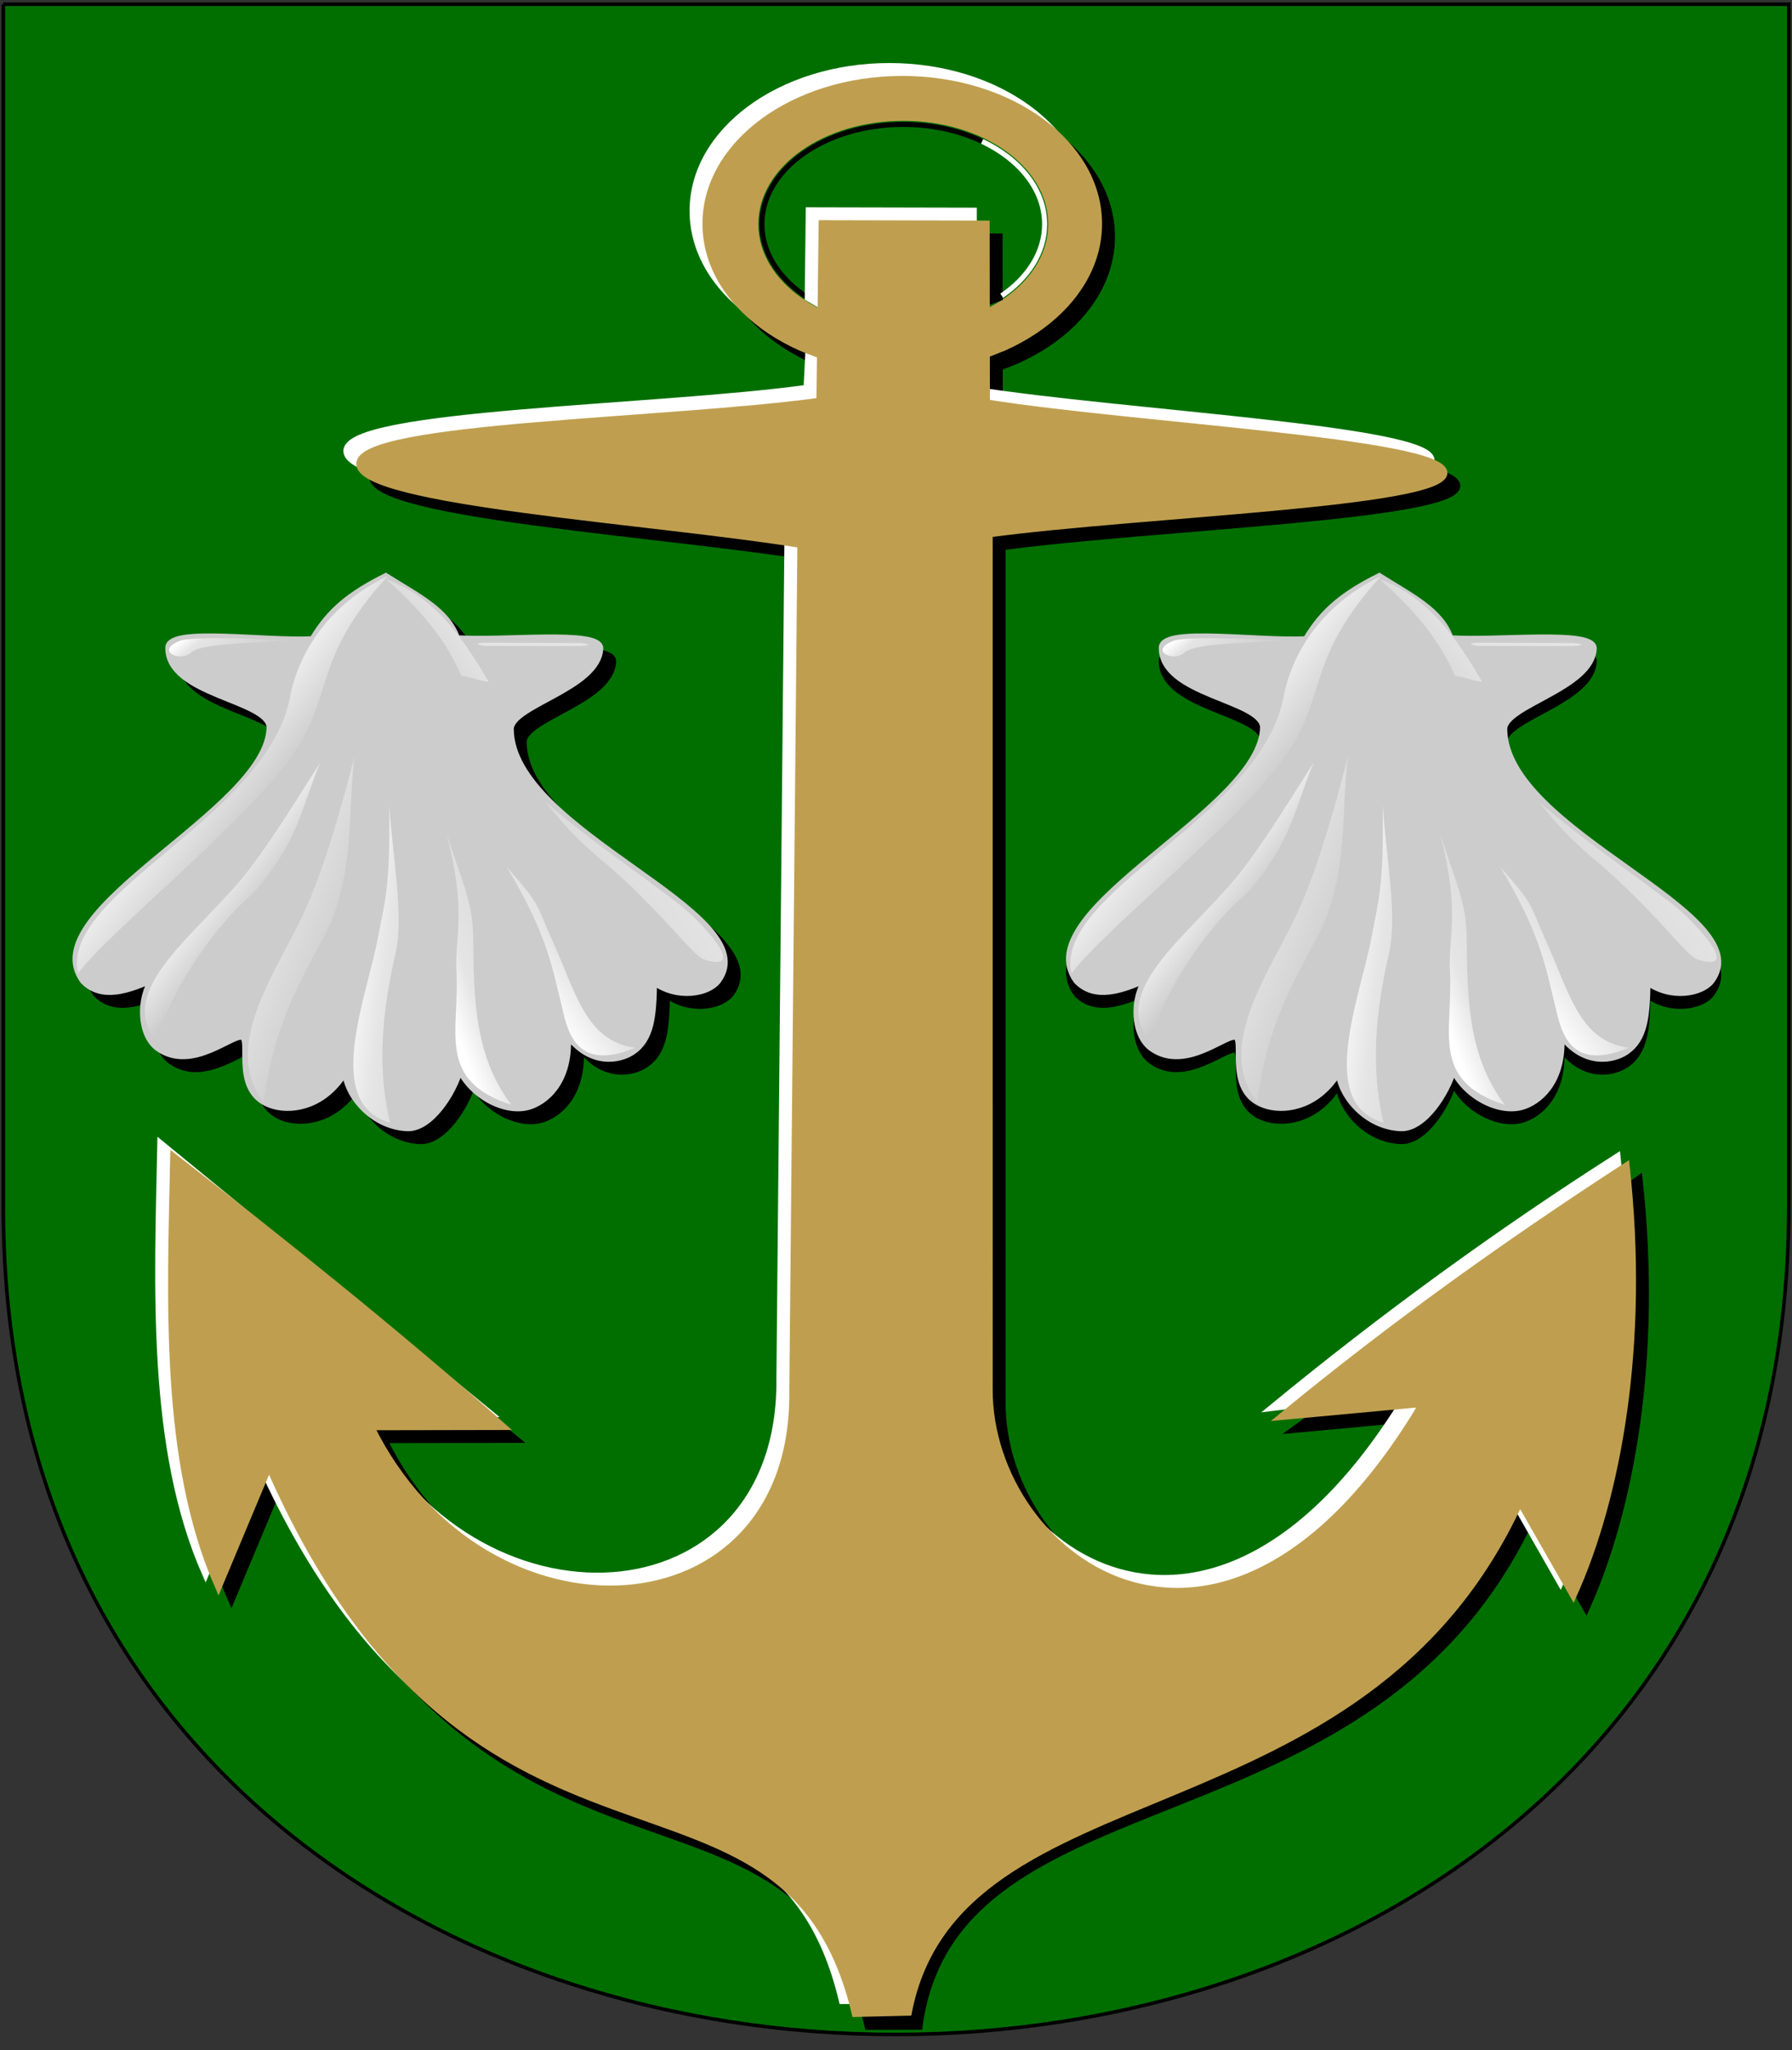
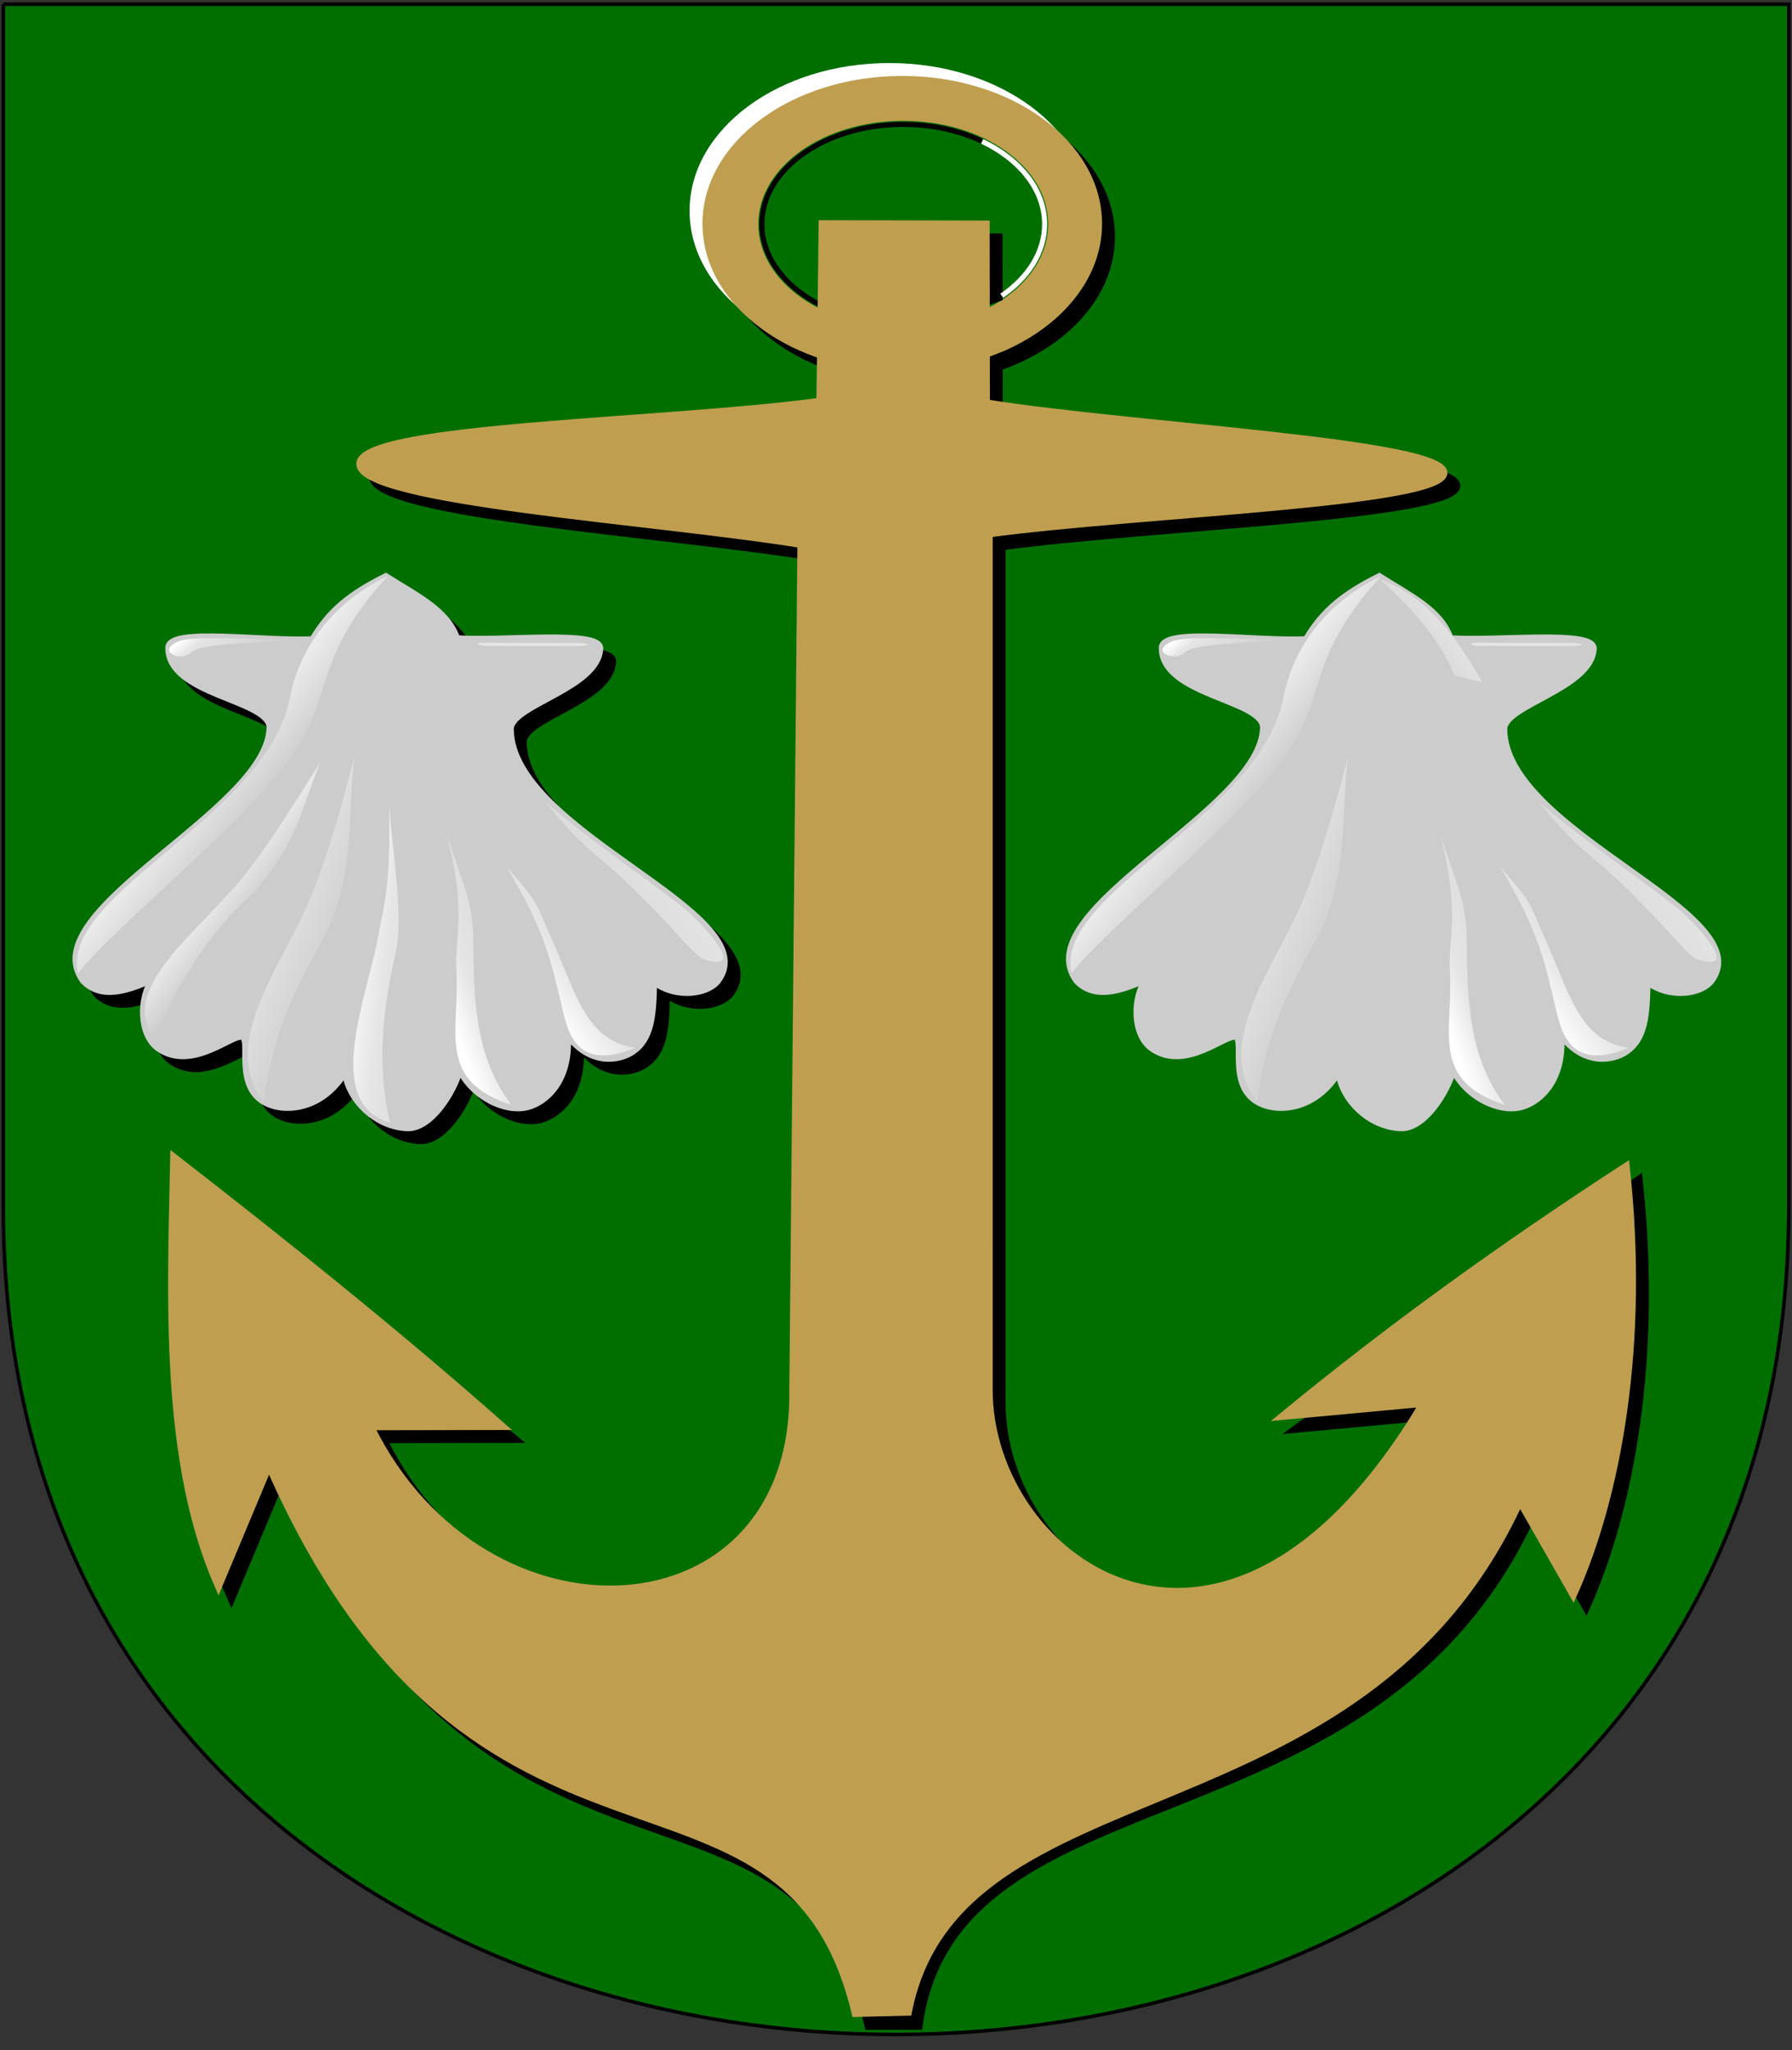
<svg xmlns="http://www.w3.org/2000/svg" xml:space="preserve" width="500px" height="572px" shape-rendering="geometricPrecision" text-rendering="geometricPrecision" image-rendering="optimizeQuality" fill-rule="evenodd" clip-rule="evenodd" viewBox="0 0 500 572" version="1.0">
  <rect x="0" y="0" width="500" height="572" fill="#333333" stroke="none" />
  <defs>
    <linearGradient id="id0" gradientUnits="userSpaceOnUse" x1="73.469" y1="224.9" x2="51.439" y2="207.428">
      <stop offset="0" stop-color="#CCCCCC" />
      <stop offset="1" stop-color="white" />
    </linearGradient>
    <linearGradient id="id1" gradientUnits="userSpaceOnUse" x1="68.302" y1="257.385" x2="53.791" y2="245.876">
      <stop offset="0" stop-color="#CCCCCC" />
      <stop offset="1" stop-color="white" />
    </linearGradient>
    <linearGradient id="id2" gradientUnits="userSpaceOnUse" x1="96.98" y1="265.914" x2="64.077" y2="252.547">
      <stop offset="0" stop-color="#CCCCCC" />
      <stop offset="0.702" stop-color="#E5E5E5" />
      <stop offset="1" stop-color="white" />
    </linearGradient>
    <linearGradient id="id3" gradientUnits="userSpaceOnUse" x1="137.013" y1="268.696" x2="96.011" y2="263.741">
      <stop offset="0" stop-color="#CCCCCC" />
      <stop offset="0.702" stop-color="#E5E5E5" />
      <stop offset="1" stop-color="white" />
    </linearGradient>
    <linearGradient id="id4" gradientUnits="userSpaceOnUse" x1="158.62" y1="253.564" x2="119.783" y2="267.989">
      <stop offset="0" stop-color="#CCCCCC" />
      <stop offset="0.8" stop-color="#E5E5E5" />
      <stop offset="1" stop-color="white" />
    </linearGradient>
    <linearGradient id="id5" gradientUnits="userSpaceOnUse" x1="172.272" y1="238.62" x2="138.416" y2="262.647">
      <stop offset="0" stop-color="#CCCCCC" />
      <stop offset="0.702" stop-color="#E5E5E5" />
      <stop offset="1" stop-color="white" />
    </linearGradient>
    <linearGradient id="id6" gradientUnits="userSpaceOnUse" x1="195.314" y1="222.242" x2="128.527" y2="264.54">
      <stop offset="0" stop-color="white" />
      <stop offset="0.102" stop-color="#E6E6E6" />
      <stop offset="1" stop-color="#CCCCCC" />
    </linearGradient>
    <linearGradient id="id7" gradientUnits="userSpaceOnUse" x1="107.551" y1="186.827" x2="136.423" y2="164.997">
      <stop offset="0" stop-color="#CCCCCC" />
      <stop offset="0.702" stop-color="#E5E5E5" />
      <stop offset="1" stop-color="white" />
    </linearGradient>
    <linearGradient id="id8" gradientUnits="userSpaceOnUse" x1="69.562" y1="188.943" x2="56.996" y2="173.362">
      <stop offset="0" stop-color="#CCCCCC" />
      <stop offset="0.82" stop-color="#E5E5E5" />
      <stop offset="1" stop-color="white" />
    </linearGradient>
    <linearGradient id="id9" gradientUnits="userSpaceOnUse" x1="350.669" y1="224.9" x2="328.639" y2="207.428">
      <stop offset="0" stop-color="#CCCCCC" />
      <stop offset="1" stop-color="white" />
    </linearGradient>
    <linearGradient id="id10" gradientUnits="userSpaceOnUse" x1="345.502" y1="257.385" x2="330.992" y2="245.876">
      <stop offset="0" stop-color="#CCCCCC" />
      <stop offset="1" stop-color="white" />
    </linearGradient>
    <linearGradient id="id11" gradientUnits="userSpaceOnUse" x1="374.18" y1="265.914" x2="341.277" y2="252.547">
      <stop offset="0" stop-color="#CCCCCC" />
      <stop offset="0.702" stop-color="#E5E5E5" />
      <stop offset="1" stop-color="white" />
    </linearGradient>
    <linearGradient id="id12" gradientUnits="userSpaceOnUse" x1="414.213" y1="268.696" x2="373.211" y2="263.741">
      <stop offset="0" stop-color="#CCCCCC" />
      <stop offset="0.702" stop-color="#E5E5E5" />
      <stop offset="1" stop-color="white" />
    </linearGradient>
    <linearGradient id="id13" gradientUnits="userSpaceOnUse" x1="435.82" y1="253.564" x2="396.983" y2="267.989">
      <stop offset="0" stop-color="#CCCCCC" />
      <stop offset="0.8" stop-color="#E5E5E5" />
      <stop offset="1" stop-color="white" />
    </linearGradient>
    <linearGradient id="id14" gradientUnits="userSpaceOnUse" x1="449.472" y1="238.62" x2="415.615" y2="262.647">
      <stop offset="0" stop-color="#CCCCCC" />
      <stop offset="0.702" stop-color="#E5E5E5" />
      <stop offset="1" stop-color="white" />
    </linearGradient>
    <linearGradient id="id15" gradientUnits="userSpaceOnUse" x1="472.514" y1="222.242" x2="405.728" y2="264.54">
      <stop offset="0" stop-color="white" />
      <stop offset="0.102" stop-color="#E6E6E6" />
      <stop offset="1" stop-color="#CCCCCC" />
    </linearGradient>
    <linearGradient id="id16" gradientUnits="userSpaceOnUse" x1="384.751" y1="186.827" x2="413.623" y2="164.997">
      <stop offset="0" stop-color="#CCCCCC" />
      <stop offset="0.702" stop-color="#E5E5E5" />
      <stop offset="1" stop-color="white" />
    </linearGradient>
    <linearGradient id="id17" gradientUnits="userSpaceOnUse" x1="346.762" y1="188.943" x2="334.197" y2="173.362">
      <stop offset="0" stop-color="#CCCCCC" />
      <stop offset="0.82" stop-color="#E5E5E5" />
      <stop offset="1" stop-color="white" />
    </linearGradient>
  </defs>
  <g id="Layer_x0020_1">
    <path id="path1937" fill="#006F00" stroke="black" stroke-width="0.992" d="M0.935 1.189l498.16 0 0 335.462c-0.001,307.987 -498.162,307.935 -498.161,0.441l0.001 -335.903z" />
    <ellipse fill="black" stroke="black" stroke-width="1.984" cx="255.347" cy="66.034" rx="54.755" ry="40.253" />
    <ellipse fill="white" stroke="white" stroke-width="1.984" cx="248.147" cy="58.834" rx="54.755" ry="40.253" />
    <ellipse fill="#BF9F4F" stroke="#BF9F4F" stroke-width="1.984" cx="251.747" cy="62.434" rx="54.755" ry="40.253" />
    <ellipse fill="#006F00" stroke="#006F00" stroke-width="1.984" cx="252.028" cy="62.548" rx="39.445" ry="27.836" />
    <path fill="none" stroke="black" stroke-width="1.417" d="M252.028 90.384c-21.781,0 -39.445,-12.465 -39.445,-27.836 0,-15.371 17.664,-27.836 39.445,-27.836 8.101,0 15.633,1.724 21.898,4.681" />
    <path fill="black" stroke="black" stroke-width="1.984" d="M232.386 115.562l0.624 -49.527 45.734 0.101 0.021 16.906 -7.788 2.806 -0.003 16.791 7.813 -3.07 0.022 16.477c41.614,6.598 127.488,10.835 127.647,19.481 0.159,8.646 -84.582,11.343 -126.873,17.015l0.002 238.651c-0.204,47.915 65.935,96.661 121.051,3.986l-39.326 3.634 96.005 -69.798c5.487,49.724 -2.381,92.163 -14.742,119.626l-14.905 -26.118c-44.156,96.551 -161.179,69.226 -171.256,142.825l-14.168 0.039c-19.581,-82.147 -106.016,-21.322 -163.597,-152.815l-14.093 33.66c-15.39,-34.939 -13.31,-79.86 -12.478,-119.79l91.751 75.172 -36.802 0.069c31.675,64.25 118.602,59.523 117.798,-9.898l2.256 -236.287c-41.026,-6.661 -123.176,-11.782 -123.076,-22.477 0.099,-10.695 86.211,-11.64 128.382,-17.459z" />
    <path fill="black" stroke="black" stroke-width="1.984" d="M78.974 206.449c-0.526,-7.865 -28.576,-9.043 -28.258,-22.256 0.6,-5.37 26.768,-1.386 40.151,-2.079 4.818,-8.211 10.762,-12.762 20.365,-17.595 8.85,5.586 17.137,9.484 19.795,17.322 13.3,0.874 39.697,-2.305 39.901,2.623 -0.368,11.058 -24.883,15.711 -24.969,22.547 0.147,29.03 71.984,51.351 57.864,70.2 -2.542,3.393 -11.113,5.218 -17.884,0.229 -0.141,9.629 -0.698,16.028 -5.92,19.548 -3.481,2.347 -11.674,4.065 -18.17,-4.818 0.901,11.934 -4.936,18.002 -10.047,19.894 -6.735,2.494 -16.544,-2.693 -19.911,-10.195 -1.915,6.841 -8.298,16.59 -14.581,16.376 -9.536,-0.325 -16.86,-8.846 -17.303,-15.828 -5.688,9.581 -14.452,11.161 -19.908,9.68 -11.676,-3.171 -6.124,-17.976 -8.748,-19.27 -2.623,-1.294 -13.986,9.797 -23.463,3.246 -5.33,-3.684 -5.388,-14.085 -1.535,-19.345 -6.825,3.073 -14.386,5.801 -19.467,0.483 -14.445,-19.647 51.895,-47.457 52.087,-70.763z" />
-     <path fill="white" stroke="white" stroke-width="1.984" d="M225.186 108.362l0.43 -8.483 7.77 2.921 0.158 -15.08 -8.021 -4.676 0.286 -24.21 45.734 0.101 0.065 49.91c41.614,6.598 127.488,10.835 127.647,19.481 0.159,8.646 -84.582,11.343 -126.873,17.015l0.002 238.651c-0.204,47.915 65.935,96.661 121.051,3.986l-38.254 4.707c30.929,-25.411 62.931,-48.677 96.005,-69.798 5.487,49.724 -3.453,91.091 -15.814,118.554l-14.905 -26.118c-44.156,96.551 -176.146,82.322 -168.449,142.825l-16.974 0.039c-19.581,-82.147 -106.016,-21.322 -163.597,-152.815l-14.093 33.66c-15.39,-34.939 -13.31,-79.86 -12.478,-119.79l91.751 75.172 -36.802 0.069c31.675,64.25 118.602,59.523 117.798,-9.898l2.256 -236.287c-41.026,-6.661 -123.176,-11.782 -123.076,-22.477 0.099,-10.695 86.211,-11.64 128.382,-17.459z" />
    <path fill="#BF9F4F" stroke="#BF9F4F" stroke-width="1.984" d="M228.786 111.962l0.624 -49.527 45.734 0.101 0.065 49.91c41.614,6.598 127.488,10.835 127.647,19.481 0.159,8.646 -84.582,11.343 -126.873,17.015l0.002 238.651c-0.204,47.915 65.935,96.661 121.051,3.986l-39.326 3.634c30.929,-25.411 61.859,-47.605 96.005,-69.798 5.487,49.724 -2.381,92.163 -14.742,119.626l-14.905 -26.118c-44.156,96.551 -156.814,72.032 -170.632,142.513l-14.792 0.351c-19.581,-82.147 -106.016,-21.322 -163.597,-152.815l-14.093 33.66c-15.39,-34.939 -13.31,-79.86 -12.478,-119.79 29.511,22.913 62.239,49.042 91.751,75.172l-36.802 0.069c31.675,64.25 118.602,59.523 117.798,-9.898l2.256 -236.287c-41.026,-6.661 -123.176,-11.782 -123.076,-22.477 0.099,-10.695 86.211,-11.64 128.382,-17.459z" />
    <path fill="#CCCCCC" stroke="#CCCCCC" stroke-width="1.984" d="M75.374 202.849c-0.526,-7.865 -28.576,-9.043 -28.258,-22.256 0.6,-5.37 26.768,-1.386 40.151,-2.079 4.818,-8.211 10.762,-12.762 20.365,-17.595 8.85,5.586 17.137,9.484 19.795,17.322 13.3,0.874 39.697,-2.305 39.901,2.623 -0.368,11.058 -24.883,15.711 -24.969,22.547 0.147,29.03 71.984,51.351 57.864,70.2 -2.542,3.393 -11.113,5.218 -17.884,0.229 -0.141,9.629 -0.698,16.028 -5.92,19.548 -3.481,2.347 -11.674,4.065 -18.17,-4.818 0.901,11.934 -4.936,18.002 -10.047,19.894 -6.735,2.494 -16.544,-2.693 -19.911,-10.195 -1.915,6.841 -8.298,16.59 -14.581,16.376 -9.536,-0.325 -16.86,-8.846 -17.303,-15.828 -5.688,9.581 -14.452,11.161 -19.908,9.68 -11.676,-3.171 -6.124,-17.976 -8.748,-19.27 -2.623,-1.294 -13.986,9.797 -23.463,3.246 -5.33,-3.684 -5.388,-14.085 -1.535,-19.345 -6.825,3.073 -14.386,5.801 -19.467,0.483 -14.445,-19.647 51.895,-47.457 52.087,-70.763z" />
    <path fill="url(#id0)" d="M108.195 160.712c-18.39,8.82 -25.521,23.832 -27.304,34.059 -6.756,33.496 -64.177,54.326 -59.111,76.844 7.975,-10.884 43.092,-39.232 57.703,-57.985 14.612,-18.753 6.474,-28.523 28.711,-52.918z" />
    <path fill="url(#id1)" d="M89.335 212.786c-9.383,14.825 -17.639,28.242 -25.333,36.311 -12.385,13.886 -31.244,28.617 -20.267,41.378 3.472,-12.76 14.543,-30.587 27.022,-41.378 12.385,-13.98 13.23,-23.457 18.578,-36.311z" />
    <path fill="url(#id2)" d="M98.906 211.097c-5.723,22.425 -10.405,35.935 -14.918,45.318 -7.403,15.39 -22.237,36.217 -10.415,50.948 2.909,-20.923 9.161,-31.714 16.607,-45.6 9.126,-17.018 6.756,-36.123 8.726,-50.666z" />
    <path fill="url(#id3)" d="M108.579 224.666c0.363,23.141 -1.17,26.428 -3.063,36.667 -3.104,16.793 -15.61,46.695 3.324,51.895 -3.659,-15.195 -2.276,-30.802 1.522,-47.234 2.37,-10.256 -0.711,-26.497 -1.783,-41.328z" />
    <path fill="url(#id4)" d="M124.619 232.631c5.746,22.419 2.205,27.944 2.751,38.342 0.895,17.054 -5.706,30.469 15.325,37.307 -10.195,-13.361 -10.516,-29.425 -10.652,-46.289 -0.085,-10.526 -2.925,-15.187 -7.424,-29.36z" />
    <path fill="url(#id5)" d="M141.289 241.807c11.254,18.439 12.771,28.038 15.261,38.148 1.636,6.642 3.359,19.656 20.704,12.394 -13.897,-1.88 -16.487,-15.306 -23.456,-30.662 -4.35,-9.585 -2.645,-8.751 -12.509,-19.88z" />
    <path fill="url(#id6)" d="M152.371 223.886c13.079,11.247 24.34,18.548 37.362,28.625 5.409,4.185 19.993,19.503 6.432,15.127 -3.02,-1.497 -10.106,-11.057 -22.426,-22.494 -7.713,-7.159 -11.967,-9.222 -21.368,-21.258z" />
-     <path fill="url(#id7)" d="M107.632 161.557c12.948,4.785 20.548,14.637 28.711,28.711 -3.472,-0.469 -4.128,-1.22 -7.6,-1.689 -4.41,-10.227 -11.634,-18.765 -21.111,-27.022z" />
    <path fill="url(#id8)" d="M50.184 178.824c3.769,-1.46 21.772,-0.367 33.309,-0.367 -8.474,0.947 -27.313,0.757 -30.183,3.609 -2.893,2.875 -10.244,-0.485 -3.126,-3.242z" />
-     <path fill="black" stroke="black" stroke-width="1.984" d="M352.574 206.449c-0.526,-7.865 -28.576,-9.043 -28.258,-22.256 0.6,-5.37 26.768,-1.386 40.151,-2.079 4.818,-8.211 10.762,-12.762 20.365,-17.595 8.85,5.586 17.137,9.484 19.795,17.322 13.3,0.874 39.697,-2.305 39.901,2.623 -0.368,11.058 -24.883,15.711 -24.969,22.547 0.147,29.03 71.984,51.351 57.864,70.2 -2.542,3.393 -11.113,5.218 -17.884,0.229 -0.141,9.629 -0.698,16.028 -5.92,19.548 -3.481,2.347 -11.674,4.065 -18.17,-4.818 0.901,11.934 -4.936,18.002 -10.047,19.894 -6.735,2.494 -16.544,-2.693 -19.911,-10.195 -1.915,6.841 -8.298,16.59 -14.581,16.376 -9.536,-0.325 -16.86,-8.846 -17.303,-15.828 -5.688,9.581 -14.452,11.161 -19.908,9.68 -11.676,-3.171 -6.124,-17.976 -8.748,-19.27 -2.623,-1.294 -13.986,9.797 -23.463,3.246 -5.33,-3.684 -5.388,-14.085 -1.535,-19.345 -6.825,3.073 -14.386,5.801 -19.467,0.483 -14.445,-19.647 51.895,-47.457 52.087,-70.763z" />
    <path fill="#E5E5E5" d="M135.001 179.35c9.458,0 17.293,0.086 26.751,0.086 3.166,0.229 3.078,0.645 -0.043,0.819 -9.458,0 -17.25,-0.043 -26.708,-0.043 -2.179,-0.345 -2.478,-0.804 -0,-0.862z" />
    <path fill="#CCCCCC" stroke="#CCCCCC" stroke-width="1.984" d="M352.574 202.849c-0.526,-7.865 -28.576,-9.043 -28.258,-22.256 0.6,-5.37 26.768,-1.386 40.151,-2.079 4.818,-8.211 10.762,-12.762 20.365,-17.595 8.85,5.586 17.137,9.484 19.795,17.322 13.3,0.874 39.697,-2.305 39.901,2.623 -0.368,11.058 -24.883,15.711 -24.969,22.547 0.147,29.03 71.984,51.351 57.864,70.2 -2.542,3.393 -11.113,5.218 -17.884,0.229 -0.141,9.629 -0.698,16.028 -5.92,19.548 -3.481,2.347 -11.674,4.065 -18.17,-4.818 0.901,11.934 -4.936,18.002 -10.047,19.894 -6.735,2.494 -16.544,-2.693 -19.911,-10.195 -1.915,6.841 -8.298,16.59 -14.581,16.376 -9.536,-0.325 -16.86,-8.846 -17.303,-15.828 -5.688,9.581 -14.452,11.161 -19.908,9.68 -11.676,-3.171 -6.124,-17.976 -8.748,-19.27 -2.623,-1.294 -13.986,9.797 -23.463,3.246 -5.33,-3.684 -5.388,-14.085 -1.535,-19.345 -6.825,3.073 -14.386,5.801 -19.467,0.483 -14.445,-19.647 51.895,-47.457 52.087,-70.763z" />
    <path fill="url(#id9)" d="M385.395 160.712c-18.39,8.82 -25.521,23.832 -27.304,34.059 -6.756,33.496 -64.177,54.326 -59.111,76.844 7.975,-10.884 43.092,-39.232 57.703,-57.985 14.612,-18.753 6.474,-28.523 28.711,-52.918z" />
-     <path fill="url(#id10)" d="M366.535 212.786c-9.383,14.825 -17.639,28.242 -25.333,36.311 -12.385,13.886 -31.244,28.617 -20.267,41.378 3.472,-12.76 14.543,-30.587 27.022,-41.378 12.385,-13.98 13.23,-23.457 18.578,-36.311z" />
    <path fill="url(#id11)" d="M376.106 211.097c-5.723,22.425 -10.405,35.935 -14.918,45.318 -7.403,15.39 -22.237,36.217 -10.415,50.948 2.909,-20.923 9.161,-31.714 16.607,-45.6 9.126,-17.018 6.756,-36.123 8.726,-50.666z" />
-     <path fill="url(#id12)" d="M385.78 224.666c0.363,23.141 -1.17,26.428 -3.063,36.667 -3.104,16.793 -15.61,46.695 3.324,51.895 -3.659,-15.195 -2.276,-30.802 1.522,-47.234 2.37,-10.256 -0.711,-26.497 -1.783,-41.328z" />
+     <path fill="url(#id12)" d="M385.78 224.666z" />
    <path fill="url(#id13)" d="M401.819 232.631c5.746,22.419 2.205,27.944 2.751,38.342 0.895,17.054 -5.706,30.469 15.325,37.307 -10.195,-13.361 -10.516,-29.425 -10.652,-46.289 -0.085,-10.526 -2.925,-15.187 -7.424,-29.36z" />
    <path fill="url(#id14)" d="M418.489 241.807c11.254,18.439 12.771,28.038 15.261,38.148 1.636,6.642 3.359,19.656 20.704,12.394 -13.897,-1.88 -16.487,-15.306 -23.456,-30.662 -4.35,-9.585 -2.645,-8.751 -12.509,-19.88z" />
    <path fill="url(#id15)" d="M429.571 223.886c13.079,11.247 24.34,18.548 37.362,28.625 5.409,4.185 19.993,19.503 6.432,15.127 -3.02,-1.497 -10.106,-11.057 -22.426,-22.494 -7.713,-7.159 -11.967,-9.222 -21.368,-21.258z" />
    <path fill="none" stroke="white" stroke-width="1.417" d="M274.056 39.455c10.506,5.001 17.417,13.479 17.417,23.093 0,7.835 -4.59,14.916 -11.976,19.975" />
    <path fill="url(#id16)" d="M384.832 161.557c12.948,4.785 20.548,14.637 28.711,28.711 -3.472,-0.469 -4.128,-1.22 -7.6,-1.689 -4.41,-10.227 -11.634,-18.765 -21.111,-27.022z" />
    <path fill="url(#id17)" d="M327.384 178.824c3.769,-1.46 21.772,-0.367 33.309,-0.367 -8.474,0.947 -27.313,0.757 -30.183,3.609 -2.893,2.875 -10.244,-0.485 -3.126,-3.242z" />
    <path fill="#E5E5E5" d="M412.202 179.35c9.458,0 17.293,0.086 26.751,0.086 3.166,0.229 3.078,0.645 -0.043,0.819 -9.458,0 -17.25,-0.043 -26.708,-0.043 -2.179,-0.345 -2.478,-0.804 -0,-0.862z" />
  </g>
</svg>